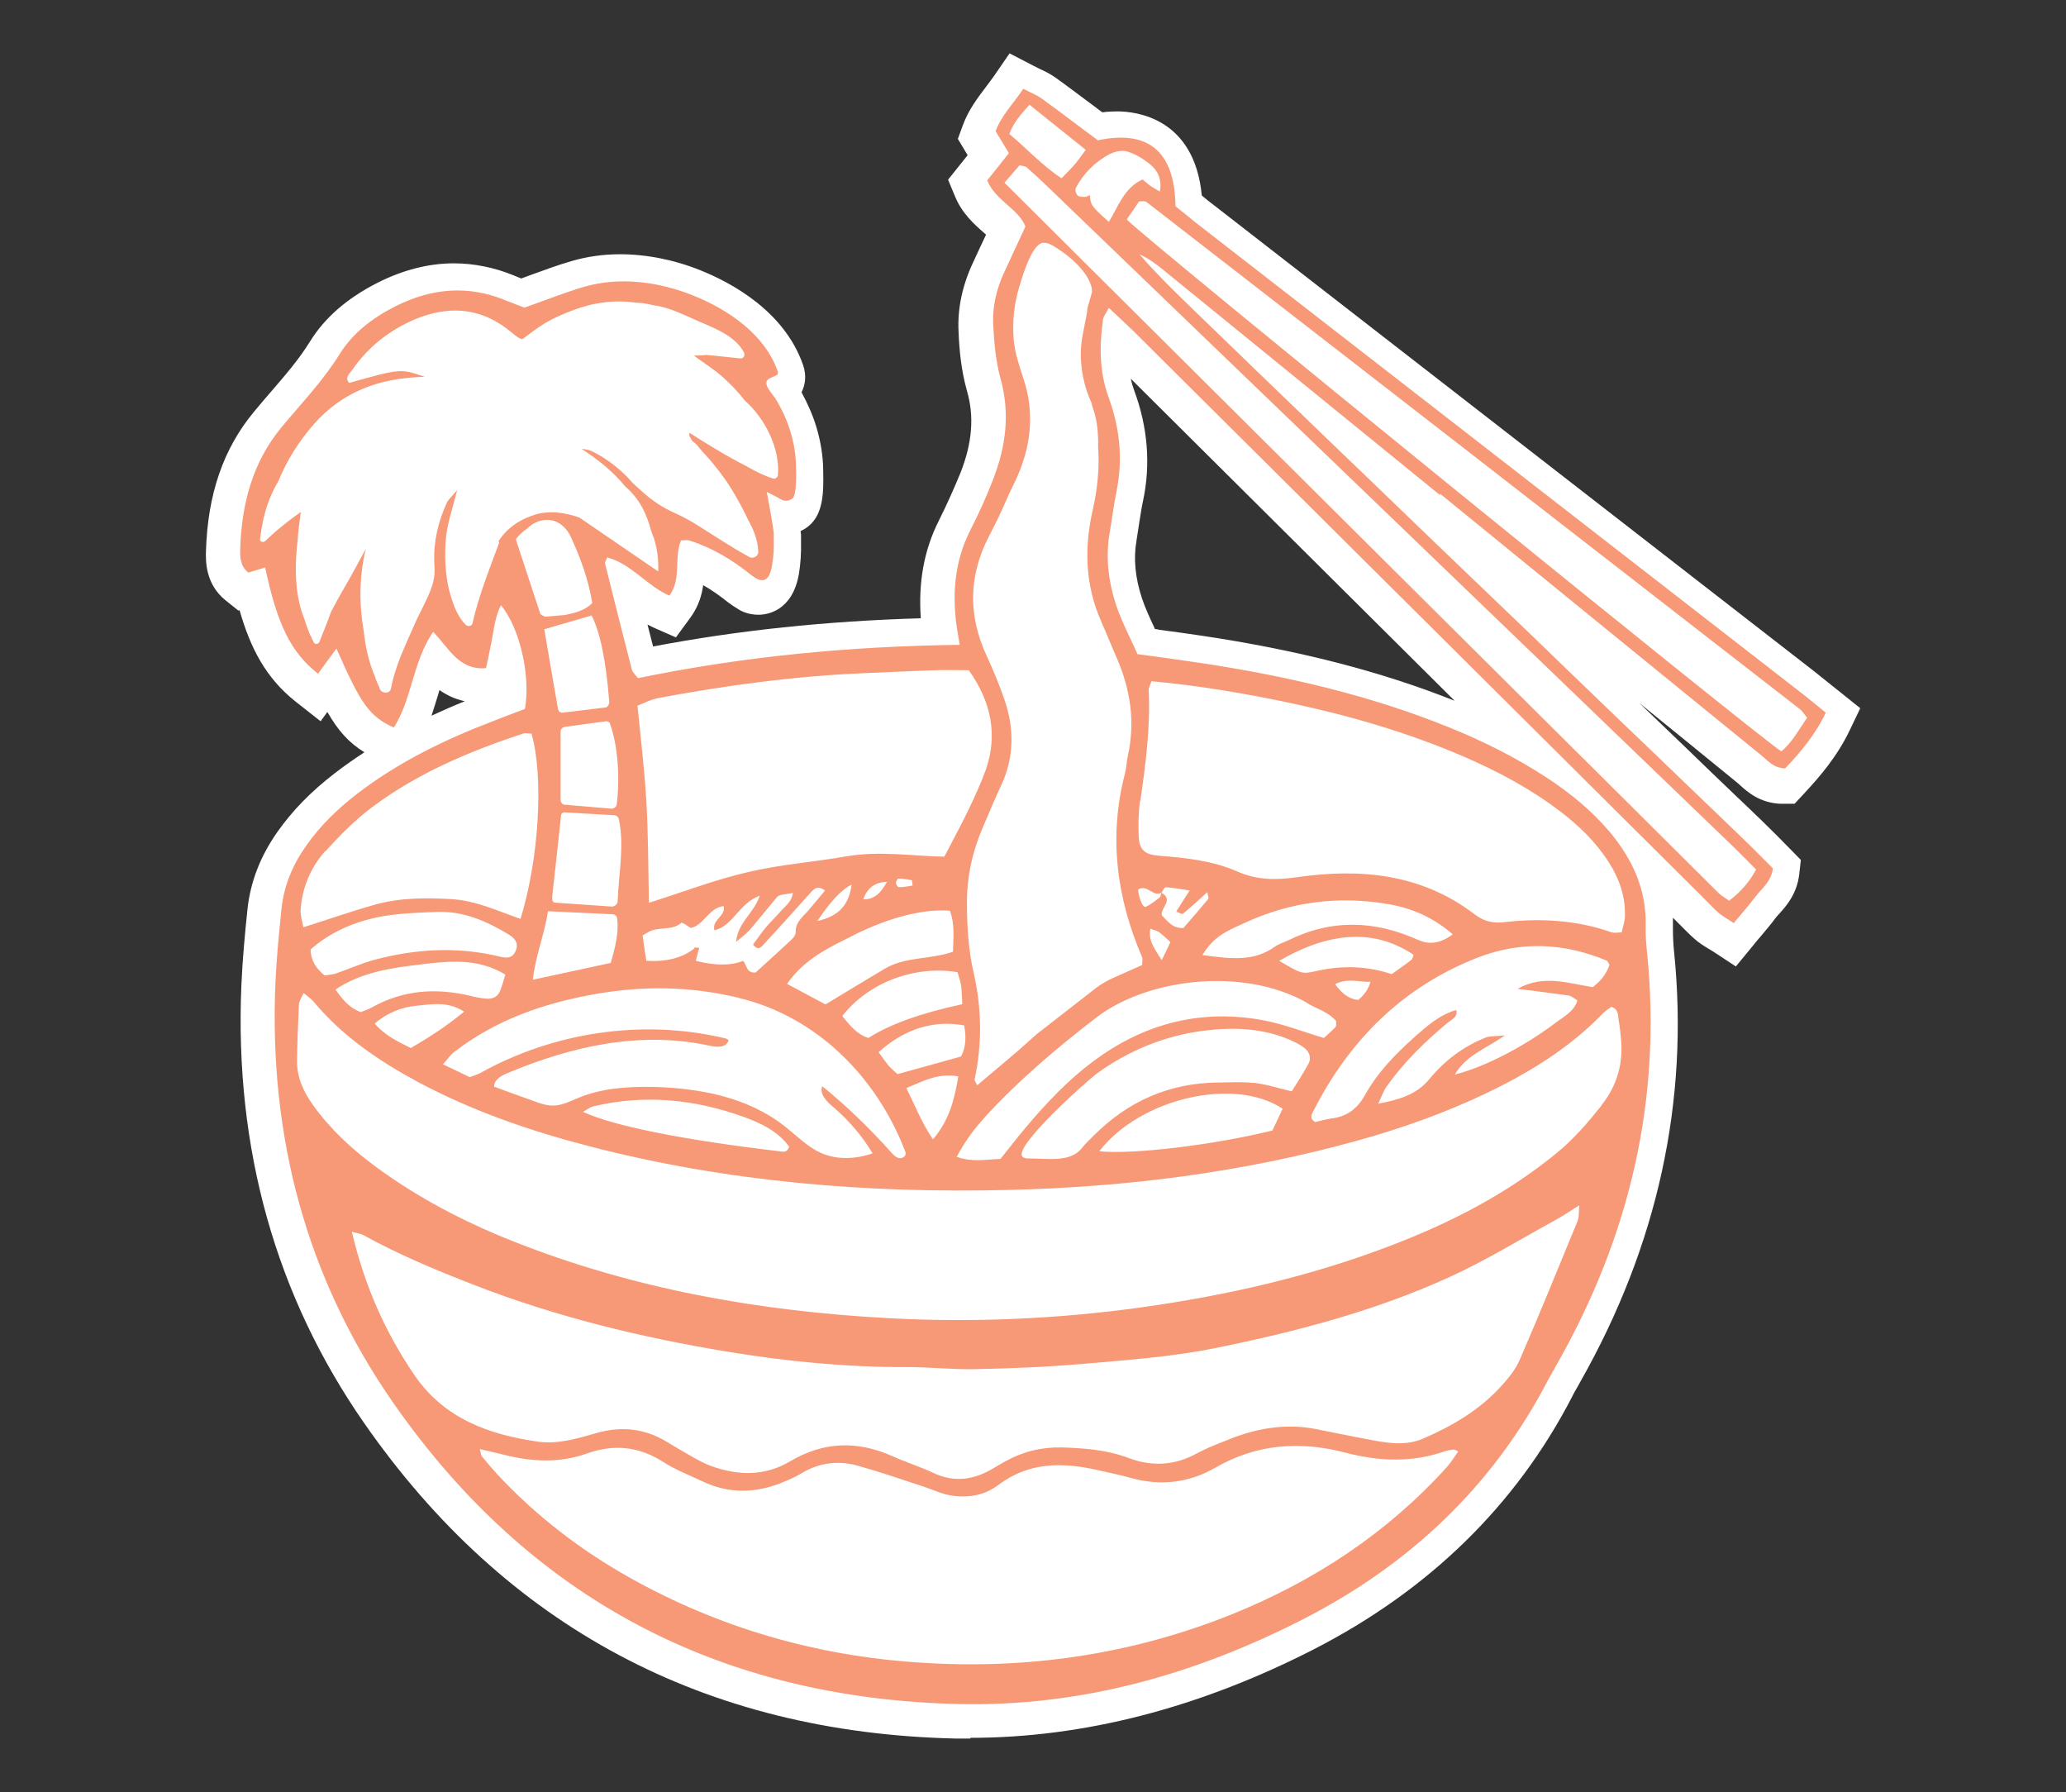
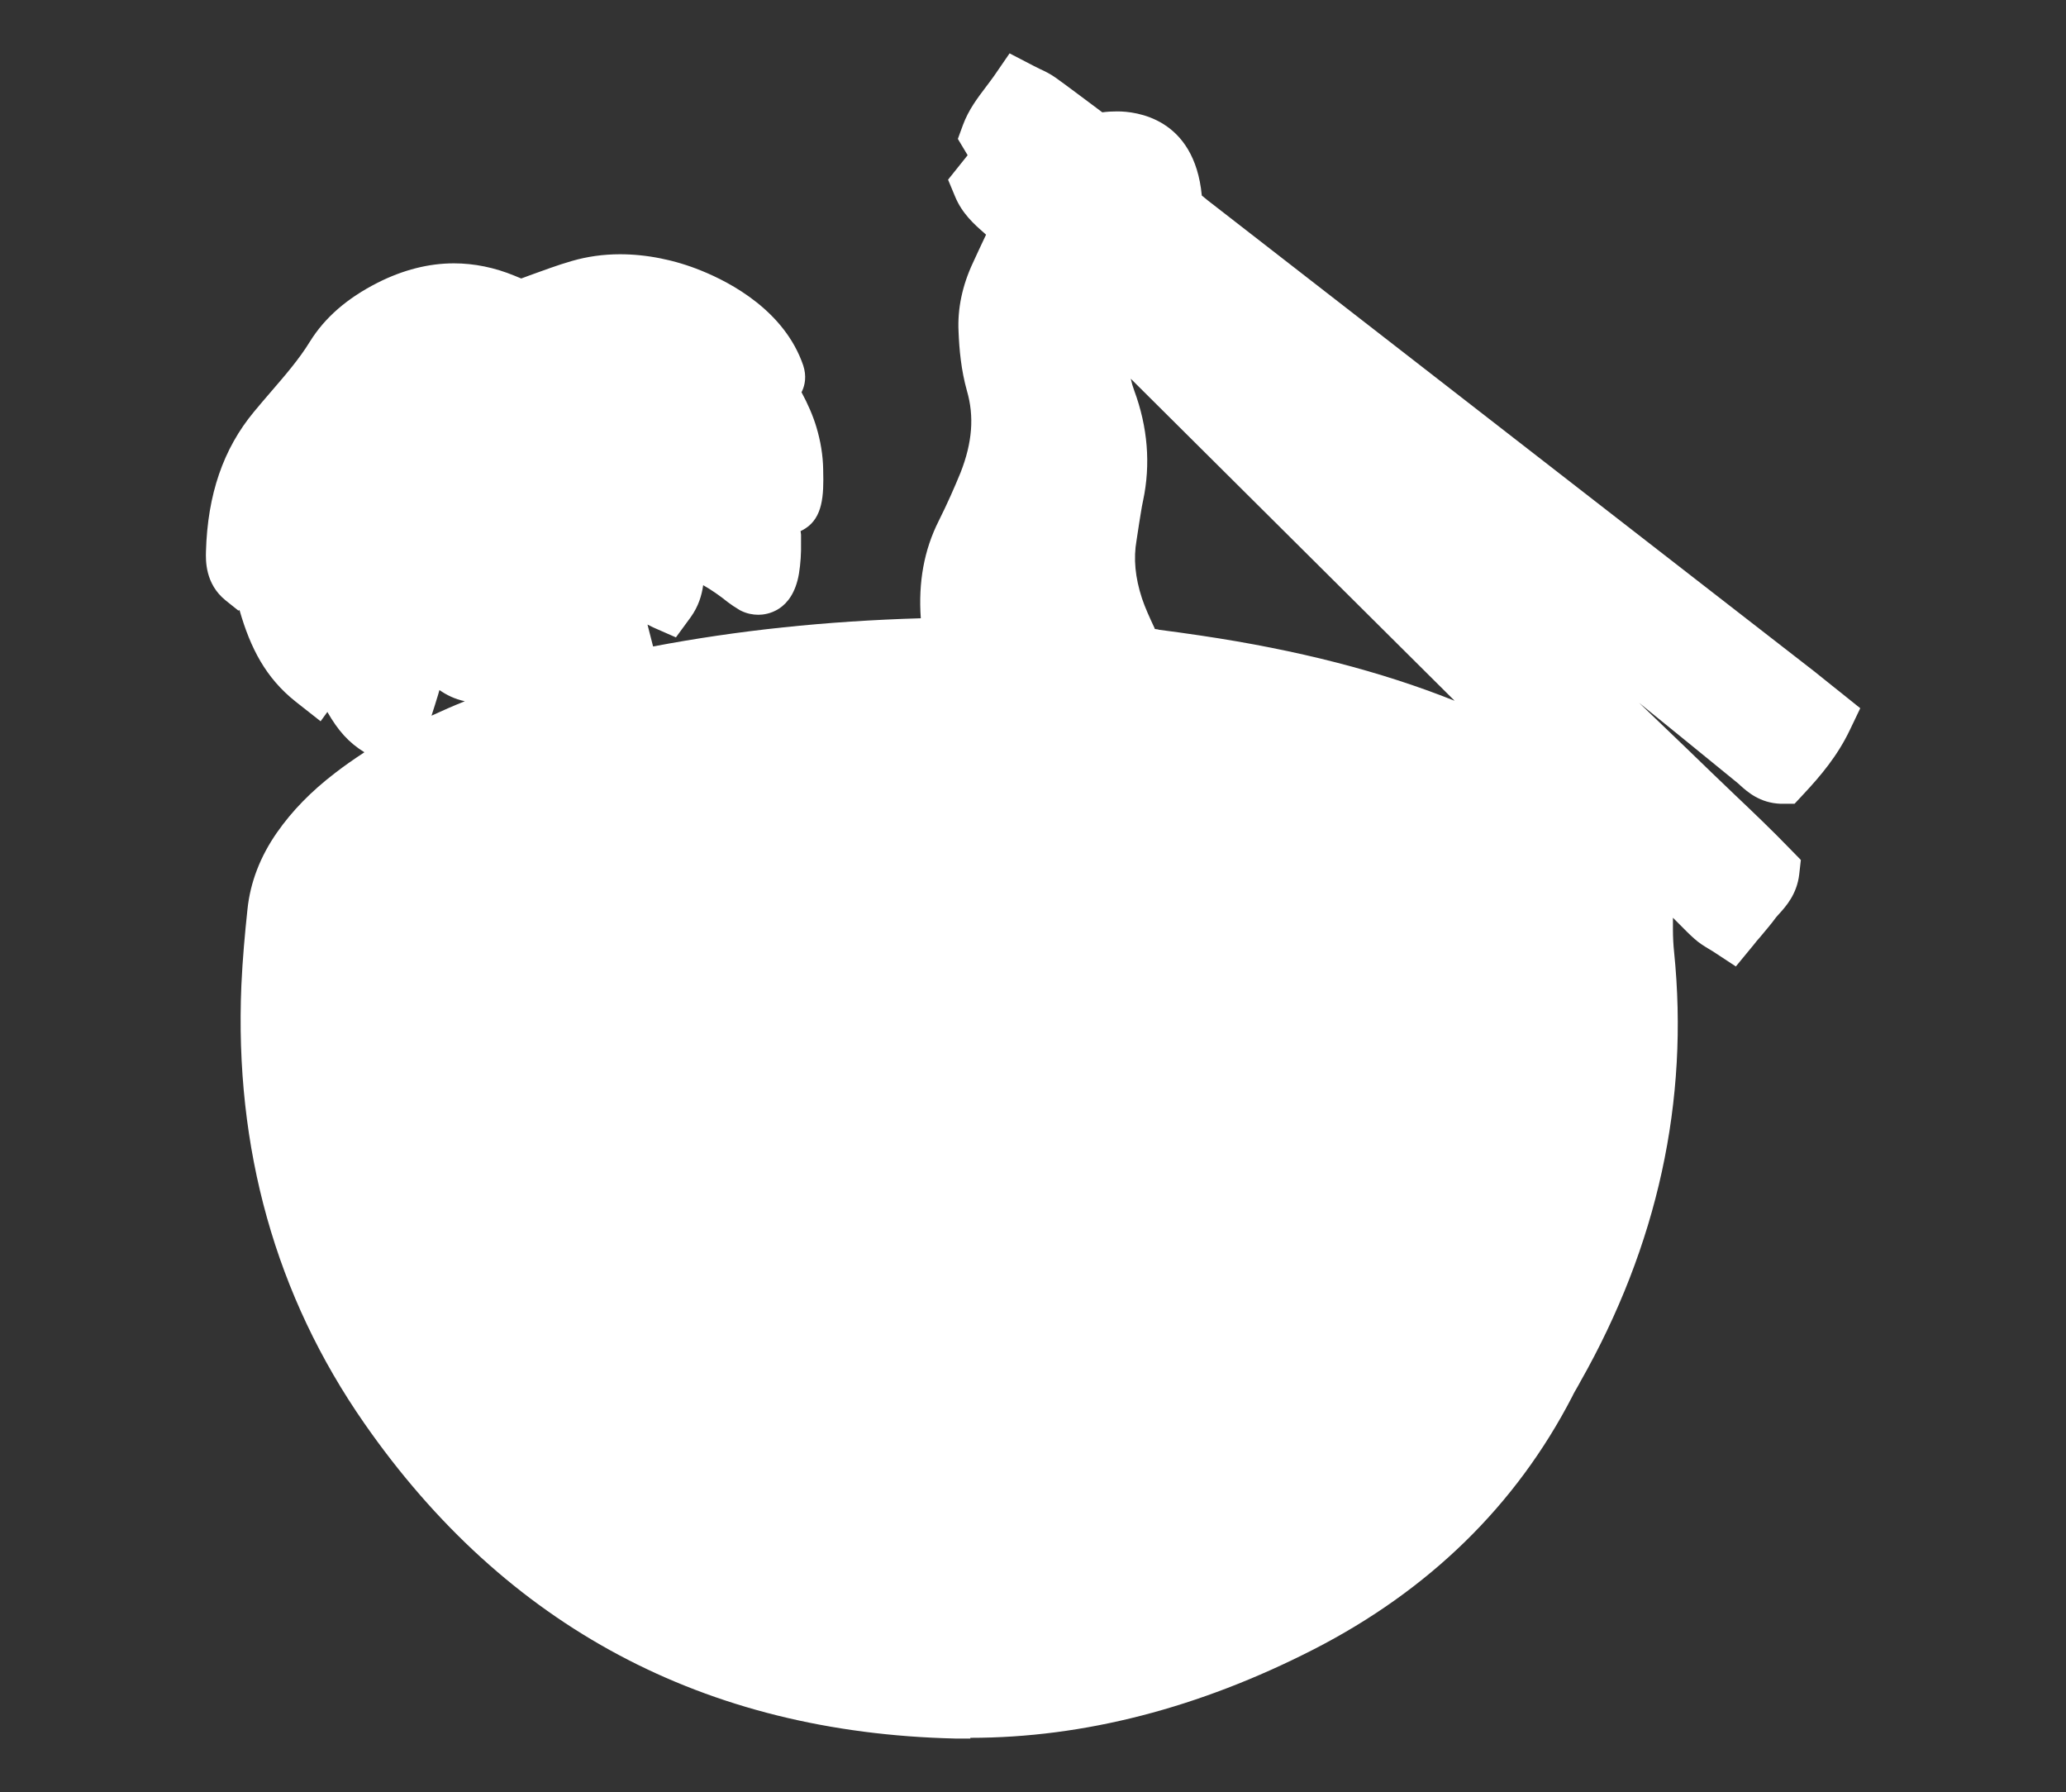
<svg xmlns="http://www.w3.org/2000/svg" viewBox="0 0 88.67 76.91" id="Layer_1">
  <rect x="0" y="0" width="88.67" height="76.91" fill="#333333" stroke="none" />
  <defs>
    <style>
      .cls-1 {
        fill: #f79876;
      }

      .cls-2 {
        fill: #fff;
      }
    </style>
  </defs>
  <g id="Layer_1-2">
    <g>
      <path d="M41.65,74.6c-.22,0-.44,0-.66,0-10.75-.25-19.28-4.8-25.35-13.52-3.81-5.47-5.58-11.8-5.28-18.81.05-1.1.15-2.21.26-3.24.12-1.17.55-2.28,1.27-3.31.65-.93,1.46-1.76,2.49-2.55.4-.31.82-.6,1.26-.89-.68-.42-1.13-.93-1.59-1.73l-.29.4-1.08-.85c-1.27-1.01-1.93-2.28-2.4-3.92l-.05.02-.55-.44c-.88-.71-.85-1.72-.84-2.1.07-2.44.74-4.4,2.06-5.99.24-.29.48-.57.73-.86.62-.72,1.21-1.4,1.67-2.15.64-1.03,1.59-1.86,2.91-2.53,1.09-.55,2.19-.83,3.27-.83.87,0,1.75.18,2.6.53.1.04.19.08.29.12.12-.04.24-.09.35-.13.59-.21,1.19-.44,1.82-.62.65-.19,1.35-.29,2.07-.29,1.14,0,2.35.24,3.48.7,1.29.52,3.58,1.74,4.38,4.06.16.48.07.86-.04,1.1-.01.02-.02.04-.03.06.27.5.49,1,.64,1.5.18.6.28,1.21.29,1.81v.05c.03,1.08-.02,2.01-.77,2.49-.07.04-.13.08-.2.11,0,.02.02.15.02.15v.1c0,.07,0,.15,0,.22.01.47-.02.93-.09,1.36-.28,1.63-1.4,1.76-1.74,1.76-.24,0-.49-.05-.72-.16l-.08-.04-.08-.05c-.12-.07-.27-.17-.43-.29-.36-.29-.71-.53-1.06-.73-.06.43-.2.91-.54,1.38l-.63.86-.98-.43c-.08-.04-.16-.08-.24-.12.08.32.16.63.24.94,3.63-.69,7.41-1.09,11.49-1.21-.11-1.55.14-2.93.77-4.18.36-.72.67-1.42.94-2.08.5-1.28.59-2.4.27-3.5-.25-.89-.33-1.78-.36-2.54-.05-.98.16-1.98.62-2.96.18-.39.36-.78.56-1.2-.04-.03-.07-.07-.11-.1-.39-.34-.92-.81-1.22-1.54l-.3-.72.84-1.05-.42-.7.22-.6c.24-.65.63-1.16.97-1.61.12-.16.25-.33.37-.5l.66-.96,1.04.54c.08.04.16.08.24.12.22.1.47.22.72.4.61.44,1.2.89,1.78,1.32l.2.15c.22-.03.44-.04.64-.04.8,0,3.31.27,3.63,3.61.17.14.35.29.54.43l25.76,20c.25.2.5.4.76.61l.39.31.81.65-.45.94c-.53,1.11-1.26,1.97-1.97,2.73l-.4.43h-.59c-.9-.03-1.44-.52-1.73-.78-.04-.03-.07-.07-.11-.1-1.41-1.15-2.82-2.3-4.24-3.45l.99.95c.72.69,1.44,1.38,2.15,2.07.32.31.64.61.95.91.8.76,1.63,1.55,2.41,2.36l.44.45-.07.62c-.1.85-.57,1.37-.85,1.68-.06.07-.12.13-.15.17-.21.29-.44.55-.67.83-.1.11-.2.23-.3.36l-.75.91-.99-.65c-.07-.04-.13-.08-.2-.12-.18-.11-.38-.23-.58-.41-.22-.19-.42-.4-.6-.58-.07-.07-.13-.13-.2-.2l-.13-.13c0,.16,0,.33,0,.5,0,.34.02.7.05.97.65,6.39-.71,12.6-4.03,18.45l-.11.2c-.08.14-.16.27-.23.42-2.41,4.67-6.15,8.32-11.11,10.86-4.91,2.51-9.86,3.79-14.73,3.79h0ZM18.8,29.82c-.09.29-.18.59-.28.89.45-.21.93-.42,1.43-.62-.43-.09-.79-.27-1.09-.48-.02.07-.04.14-.06.21ZM49.72,27.02c.61.08,1.2.16,1.8.25,4.18.62,7.75,1.54,10.91,2.8-4.63-4.61-9.27-9.21-13.9-13.82.04.18.09.35.15.51.58,1.57.71,3.16.38,4.72-.07.31-.11.64-.17.98-.04.24-.07.48-.11.72-.14.79-.06,1.6.23,2.49.14.42.34.85.55,1.3,0,0,0,.01,0,.02l.15.02h0Z" class="cls-2" />
-       <path d="M61.8,21.18c4.59,3.74,9.18,7.48,13.78,11.22.29.23.53.56,1.04.57.65-.69,1.29-1.44,1.74-2.39-.41-.33-.76-.63-1.13-.91-8.59-6.67-17.17-13.33-25.76-20-.36-.28-.71-.58-1.02-.82-.03-2.35-1.16-3.29-3.33-2.83-.79-.58-1.59-1.2-2.41-1.79-.22-.16-.49-.26-.79-.42-.44.65-.95,1.16-1.19,1.82.21.35.4.66.57.94-.34.43-.62.79-.93,1.17.36.88,1.34,1.21,1.64,1.98-.32.7-.61,1.31-.89,1.92-.35.74-.54,1.53-.49,2.34.04.76.11,1.53.31,2.26.42,1.5.23,2.93-.32,4.34-.29.75-.62,1.48-.99,2.2-.63,1.26-.76,2.58-.59,3.96.03.25.08.5.15.93-4.74.06-9.31.5-13.81,1.43-.12-.16-.23-.25-.26-.36-.39-1.51-.77-3.03-1.15-4.55-.02-.07.05-.16.09-.27,1.04.27,1.69,1.21,2.67,1.64.54-.75.18-1.62.5-2.37.11,0,.24-.03.35,0,.98.31,1.85.83,2.64,1.47.09.07.19.13.29.19.44.19.57-.24.63-.61.06-.35.08-.73.07-1.09,0-.1,0-.19,0-.29-.06-.44-.16-1-.3-1.75.18.09.31.15.44.22.18.1.34.26.65.07.21-.13.17-1.18.16-1.41,0-.49-.09-.98-.23-1.45s-.35-.94-.61-1.37c-.11-.2-.34-.42-.41-.63-.1-.28.2-.33.4-.43.03-.01.06-.03.07-.06.02-.04,0-.08,0-.11-.55-1.59-2.13-2.66-3.63-3.26-1.46-.59-3.16-.82-4.69-.37-.85.25-1.67.58-2.55.89-.23-.09-.51-.19-.78-.3-1.63-.68-3.21-.54-4.77.25-.97.49-1.82,1.14-2.38,2.04-.72,1.16-1.65,2.12-2.51,3.16-1.23,1.49-1.7,3.28-1.76,5.19-.01.37,0,.76.35,1.03.26-.08.49-.15.72-.22.52,2.45,1.1,3.64,2.27,4.56.25-.35.51-.7.79-1.08,1.06,2.41,1.41,2.9,2.46,3.39.79-1.22.8-2.8,1.69-4.11.68.7,1.1,1.66,2.27,1.56.1-.48.2-.93.28-1.38.08-.45.14-.89.36-1.32.81.97,1.28,3.03,1.03,4.45-.46.18-.94.35-1.41.54-2.06.79-4.03,1.75-5.79,3.1-.84.65-1.6,1.38-2.21,2.26-.57.81-.94,1.71-1.04,2.69-.11,1.05-.21,2.1-.26,3.16-.28,6.55,1.3,12.61,5.04,18,5.87,8.44,14.05,12.72,24.3,12.95,5.22.12,10.13-1.27,14.75-3.63,4.56-2.33,8.16-5.7,10.54-10.29.12-.22.25-.44.37-.66,3.12-5.49,4.51-11.35,3.87-17.66-.04-.38-.07-.76-.06-1.14.04-1.57-.57-2.88-1.55-4.05-.77-.91-1.69-1.66-2.68-2.31-1.31-.86-2.71-1.56-4.16-2.15-3.47-1.41-7.09-2.24-10.77-2.79-.87-.13-1.75-.25-2.65-.37-.32-.72-.68-1.4-.92-2.11-.33-1.01-.46-2.06-.27-3.13.1-.58.17-1.17.29-1.75.28-1.37.14-2.71-.33-4-.41-1.12-.41-2.23-.25-3.37.02-.14.13-.27.25-.5.4.38.74.69,1.07,1.01,8.13,8.08,16.26,16.17,24.39,24.25.24.24.47.49.72.71.18.15.39.26.64.43.34-.41.65-.76.93-1.13.27-.36.68-.64.75-1.22-1.08-1.1-2.22-2.17-3.34-3.25-1.16-1.12-2.32-2.23-3.48-3.34-1.13-1.08-2.25-2.17-3.38-3.26-1.13-1.08-2.26-2.17-3.39-3.25-1.16-1.11-2.32-2.23-3.47-3.34-1.13-1.08-2.26-2.17-3.38-3.25-1.16-1.12-2.32-2.23-3.47-3.35-1.11-1.08-2.25-2.13-3.28-3.31.37.17.7.4,1,.65,3.97,3.23,7.94,6.46,11.91,9.69h0ZM47.66,6.6c.21-.11.51-.16.72-.1.35.11.68.31.97.54.33.27.53.64.43,1.18-.18-.11-.32-.18-.44-.27-.1-.07-.18-.15-.3-.25-.8.36-1.04,1.16-1.45,1.82-.75-.67-.77-.7-.82-1.15-.07.03-.13.08-.2.08-.11,0-.26,0-.32-.06-.07-.07-.12-.24-.08-.32.34-.65.85-1.14,1.49-1.48h0ZM44.19,4.5c.85.68,1.6,1.28,2.41,1.93-.18.24-.32.44-.47.62-.16.19-.34.36-.57.6-.83-.54-1.47-1.26-2.24-1.9.17-.47.46-.81.86-1.25h0ZM28.16,29.97c2.99-.56,6-.97,9.05-1.09.97-.04,1.94-.09,2.91-.12.5-.02,1.01,0,1.46,0,.99,1.39,1.23,2.81.74,4.24-.21.59-.48,1.17-.75,1.74-.31.64-.65,1.27-1.04,2.02-1.31-.02-2.74-.26-4.17-.02-1.41.25-2.86.35-4.25.68-1.39.32-2.72.83-4.26,1.32-.03-1.6-.03-2.99-.11-4.37-.08-1.34-.24-2.68-.38-4.09.27-.1.53-.25.8-.3h0ZM50.78,39.2c.35-.29.68-.59,1.04-.92.02.15.07.25.04.29-.35.42-.7.83-1.07,1.25-.45.03-.67-.28-.93-.55-.05-.33.53-.66-.01-.96.06-.09.12-.24.18-.24.31.02.63.08,1.03.14-.2.31-.39.6-.58.91.15.05.26.12.29.09h0ZM67.34,42.72c.11.02.22.12.36.21-.15.49-.59.69-.94.96-1.36,1.03-3.05,1.9-4.32,2.22.48-.83,1.3-1.09,2.15-1.68-.42.04-.64.02-.82.09-.96.38-1.77.99-2.42,1.78-.55.67-1.27.88-2.2,1.06.16-.33.23-.56.37-.75.74-1.04,1.64-1.92,2.62-2.73.17-.14.44-.24.36-.54-.71.2-1.25.68-1.78,1.15-.82.73-1.6,1.53-2.13,2.49-.35.62-.8.94-1.48,1.02-.24.03-.48.11-.67.15-.27-.19-.13-.35-.07-.48,1.55-3.04,3.83-5.32,7.05-6.58,1.86-.72,3.71-.63,5.54.13.03.01.04.06.12.18-.12.35-.35.68-.72.96-1.04-.16-2.1-.56-3.23.07.8.1,1.51.19,2.21.29h0ZM58.82,42.12c-.08.31-.26.57-.53.79-.43-.05-.71-.3-.99-.68.55-.28,1.03-.08,1.51-.1ZM56.48,41.67c-.62.14-.63.11-1.58-.44,2.23-1.29,4.12-1.36,5.77-.26-.03.07-.04.18-.1.22-.26.21-.54.39-.84.61-1.07-.36-2.15-.38-3.25-.13h0ZM60.88,40.34c-1.87-.85-3.73-.91-5.59.01-.19.09-.4.15-.57.27-.9.65-1.89.53-3.11.36.48-.83,1.16-1.08,1.79-1.37,1.96-.91,4.02-1.18,6.15-.82,1.07.18,1.94.57,2.8,1.3-.5.38-.99.47-1.48.24h0ZM50.23,40.43c-.11.23-.2.43-.37.77-.31-.5-.58-.82-.49-1.35.16.06.28.08.38.15.16.12.3.26.49.43ZM56.09,43.04c.43.25.94.39,1.26.78-.01.1.01.21-.03.25-.17.18-.36.34-.5.47-.91-.27-1.74-.6-2.6-.76-2.58-.48-4.96.09-7.09,1.61-1.21.86-2.23,1.94-3.18,3.08-.33.39-.63.79-1.01,1.26-.64.02-1.21.15-1.88-.09.37-.7.8-1.26,1.28-1.78,1.44-1.56,3.05-2.92,4.73-4.21,2.13-1.63,6.22-2.2,9.03-.62h0ZM53.8,46.47c-.5-.06-1.01-.02-1.52-.02-2.09.02-3.86.8-5.33,2.27-.18.18-.37.35-.52.55-.51.64-1.54.43-2.26.44-.1,0-.2,0-.28-.07-.45-.4,2.77-3.27,3.18-3.57,1.37-1,2.97-1.65,4.66-1.85,1.22-.15,2.45-.1,3.61.39.23.1.46.21.66.37.21.17.29.44.15.68-.22.4-.47.79-.71,1.17-.59-.14-1.11-.31-1.65-.37h0ZM55.05,47.57c-.15.32-.3.66-.44.94-2.51.62-5.99,1.04-7.43.89,1.76-2.28,5.8-3.2,7.86-1.83h0ZM40.04,48.89c-.51-.76-.77-1.46-1.14-2.2.74-.31,1.38-.66,2.23-.5-.17.97-.37,1.86-1.09,2.7h0ZM41.26,45.33c-.88.25-1.76.49-2.74.76-.1-.09-.25-.22-.39-.37-.13-.16-.25-.33-.42-.57,1.1-1,2.36-1.39,3.67-1.15.08.44.1.88-.13,1.33h0ZM29.81,40.69c-.51.41-1.2.59-2.07.54-.05-.32-.1-.64-.16-1.09.03-.02.13-.08.24-.14.43-.26,1-.04,1.42-.4.04-.04.27.14.41.22.57-.13.77-.87,1.41-.94.09.45-.51.57-.4,1.04.82-.2,1.02-1.13,1.95-1.49-.27.79-.93,1.12-1.02,1.99.3-.26.46-.37.58-.51.39-.45.75-.91,1.13-1.36.12-.15.13-.14.73-.23-.05.38-.34.57-.54.8-.19.22-.41.43-.6.65-.21.25-.39.52-.57.76.22.29.36.1.45,0,.69-.74,1.36-1.5,2.04-2.25.15-.16.3-.29.6-.07-.24.29-.47.57-.71.85-.24.28-.57.51-.55.95,0,.1-.09.23-.18.31-.52.49-1.05.96-1.54,1.41-.42.03-.37-.34-.54-.5-.51.21-1.19.21-2.03,0,.05-.18.1-.36.15-.56-.09,0-.19-.03-.23,0h0ZM36.55,37.96c-.11.82-.5,1.35-1.47,1.56.56-.84,1.05-1.36,1.47-1.56ZM36.65,40.12c1.55-.77,3.01-1.13,4.12-1.04.21.56.15,1.14.13,1.76-.97.34-2.04.2-2.93.73-.83.49-1.66,1-2.54,1.53-.5-.27-1.05-.56-1.65-.88.74-1.08,1.82-1.57,2.86-2.09h0ZM37.05,38.59c.17-.49.51-.74,1.02-.75-.27.48-.54.76-1.02.75ZM38.45,37.89c0-.07.07-.19.11-.19.2,0,.39.04.58.07.01.08.02.15.03.23-.2.03-.4.07-.6.07-.04,0-.11-.12-.12-.19h0ZM41.1,41.72c.04.17.12.37.15.57.03.24.03.49.05.8-1.81.39-3.15.88-4.03,1.45-.5-.16-.81-.56-1.12-.94,1.1-1.43,3.12-2.2,4.96-1.88h0ZM31.7,42.82c3.34.79,5.92,3.39,7.14,6.56.02.04.03.08.03.12,0,.14-.17.22-.3.19s-.23-.14-.32-.24c-.91-1.02-1.9-1.98-2.96-2.84-.13.34.2.67.48.9.66.56,1.23,1.23,1.68,1.98-.71.25-1.53.29-2.22-.02-.6-.27-1.07-.77-1.59-1.17-1.56-1.22-3.62-1.61-5.6-1.66-1.08-.02-2.17.05-3.17.45-.37.15-.74.35-1.14.35-.28,0-.55-.09-.81-.19-.57-.2-1.14-.41-1.71-.62-.02-.28.28-.46.54-.57,2.76-1.16,5.68-1.83,8.65-1.2.16.03.33.07.49.05.19-.02.33-.1.38-.27-.06-.07-.12-.08-.21-.1-3.52-.82-7.3-.25-10.46,1.51-.11.06-.24.09-.44.17-.31-.15-.68-.33-1.15-.55.21-.23.32-.4.47-.52,1.82-1.41,3.93-2.13,6.16-2.51,2.02-.35,4.03-.31,6.04.17h0ZM33.87,49.19c-.09.31-.29.22-.43.21-4.14-.49-7.09-1.08-8.42-1.69.19-.1.31-.21.46-.24,2.2-.52,4.35-.3,6.45.46.75.27,1.46.62,1.93,1.26ZM18.08,41.38c1.18-.14,2.43-.28,3.61.44-.08.26-.14.49-.23.71-.11.27-.35.35-.62.32-.21-.02-.42-.06-.62-.11-1.49-.36-2.92-.27-4.28.5-.14.08-.31.12-.45.19-.48-.17-.78-.52-1.09-.97,1.13-.76,2.43-.93,3.69-1.08h0ZM13.93,41.86c-.35-.3-.59-.62-.6-1.12.84-.74,1.84-1.17,2.92-1.39.82-.16,1.67-.19,2.51-.22,1.14-.04,2.14.4,3.09.98.33.2.41.45.26.74-.15.29-.39.26-.65.2-1.8-.44-3.6-.34-5.37.13-.57.15-1.11.4-1.67.59-.15.05-.32.06-.49.09h0ZM17.92,43.15c.64-.06,1.31-.19,2,.26-.74.61-1.46,1.08-2.29,1.56-.59-.29-1.11-.54-1.55-1.05.56-.48,1.18-.71,1.84-.77ZM22.87,42.04c.1-.99.49-1.91.65-2.94l2.76.13c.11,0,.2.08.21.19.07.63-.09,1.26-.28,1.9-1.1.24-2.18.47-3.34.72h0ZM26.51,38.66c0,.14-.13.25-.27.24l-2.45-.17c-.12-.05-.09-.24-.08-.35,0,0,0,0,0-.01.11-.95.24-2.16.37-3.38,0-.08.08-.14.16-.13l2.11.12c.1,0,.19.07.21.17.25,1.12-.02,2.46-.05,3.51h0ZM26.18,31.06c.32.87.44,2.23.29,3.45-.01.11-.12.19-.23.19l-2-.17c-.1,0-.18-.1-.18-.2v-2.93c0-.11.08-.2.19-.21l1.75-.24c.08-.01.16.03.19.11h0ZM26.14,30.15c0,.11-.07.2-.17.21l-1.82.22c-.1.01-.18-.05-.2-.15-.19-1.07-.38-2.2-.59-3.43.77-.22,1.41-.41,2.03-.59.37.71.63,2.01.76,3.73h0ZM21.43,23.27h0c-.42,1.14-.88,2.28-1.15,3.47-.03.15-.24.16-.32.04h0c-.52-.51-.74-1.71-.74-1.71-.12-.65-.14-1.34-.08-2,.06-.61.27-1.2.48-2.04-.25.3-.39.41-.45.56-.37.81-.57,1.66-.53,2.56.01.26.03.53-.04.76,0,.01,0,.03,0,.04-.16.63-.56,1.26-.82,1.87-.39.89-.82,1.76-1,2.72-.05.26-.42.22-.49,0,0-.02,0-.03-.01-.05-.07-.15-.15-.31-.19-.47-.26-.59-.41-1.29-.48-1.94-.2-1.16-.2-2.33.09-3.53-.31.57-.61,1.14-.94,1.7-.2.34-.38.67-.56,1.02-.14.43-.33.85-.49,1.27-.04.1-.18.13-.24.03-.05-.09-.09-.18-.13-.28,0,0-.01-.01-.02-.02-.1-.24-.19-.48-.26-.72-.35-.84-.45-1.99-.29-3.33.03-.42.08-.83.14-1.25-.39.27-.77.57-1.13.88-.02.02-.04.04-.07.06-.11.1-.22.21-.33.31-.08.07-.24.03-.22-.09.03-.27.08-.53.13-.79.01-.07.03-.14.05-.21.13-.52.33-1.02.61-1.49.36-.89.87-1.69,1.52-2.44,1.21-1.37,2.78-1.99,4.76-2.03-1.03-.36-1.04-.36-3.24.26-.21-.22,0-.38.1-.52.61-.89,1.4-1.57,2.37-2.05,1.57-.77,3.09-.77,4.49.4.1.08.2.16.3.23.03.02.07.03.16.07.31-.22.64-.49.99-.7.36-.21.75-.38,1.14-.53.9-.35,1.83-.48,2.78-.34.16,0,.31.02.47.05.09.02.18.04.27.06.57.07,1.15.34,1.64.56.76.35,1.81.67,2.23,1.46.06.11-.01.27-.15.26-.49-.05-.99-.11-1.48-.15-.12.02-.28.02-.52.03.47.34.88.6,1.23.91.35.31.67.65.96,1.02.89.79,1.5,2.06,1.42,3.17,0,.11-.11.21-.22.17-.4-.13-.76-.31-1.12-.52-.85-.43-1.66-.93-2.46-1.44-.01.06-.01.1,0,.14.04.07.08.14.12.21.08.07.18.13.24.22.15.2.34.38.5.57.14.16.27.33.4.49.15.2.3.4.44.62s.27.43.39.65c.12.22.24.44.35.67.02.05.05.1.07.15.23.41.41.84.44,1.32,0,0,0,.01,0,.02.05.2-.19.37-.38.27-.77-.42-1.48-.9-2.22-1.36-.3-.19-.61-.36-.94-.51-.53-.23-1.02-.55-1.44-.94l-.39-.35c-.49-.57-1.08-1.04-1.75-1.37-.13-.07-.29-.09-.45-.11,0,0,.01.01.02.02.68.44,1.34.97,1.85,1.6.61.52.92,1.18,1.11,1.91.03.09.06.17.1.26.16.47.22.98.2,1.47l-3.38-2.31c-.22-.08-.44-.14-.67-.18-.38-.07-.78-.07-1.16.03-.67.19-1.27.57-1.65,1.17h0ZM22.17,23.22s-.01-.03-.02-.05c0,0,0-.01,0-.02,0,0,0,0,0,0,0-.02,0-.04.02-.05.12-.16.27-.29.43-.4.08-.08.17-.15.26-.21.64-.39,1.32-.14,1.64.55.42.91.76,1.85.92,2.84-.35.34-.76.42-1.17.51l-.82.07c-.15-.02-.24-.12-.24-.12-.34-1.01-.66-2.02-1.02-3.1h0ZM13.96,36.54c.62-.69,1.28-1.36,2.02-1.91,1.95-1.46,4.17-2.39,6.46-3.15.11-.04.25,0,.37,0,.53,1.82.33,5.35-.47,7.95-.98-.34-1.92-.79-2.98-.85-1.1-.06-2.21-.06-3.27.24-1,.28-1.99.63-3.07.97-.04-.25-.13-.49-.12-.72.06-.96.42-1.83,1.05-2.54h0ZM62.1,62.95c-2.57,2.84-5.69,4.89-9.23,6.32-4.31,1.73-8.78,2.38-13.42,2.07-4.42-.29-8.56-1.48-12.42-3.64-2.12-1.19-4.02-2.65-5.68-4.43-.23-.25-.45-.51-.66-.77-.05-.06-.05-.16-.1-.32.35.08.67.15.98.23,1.21.31,2.41.39,3.62-.04,1.14-.41,2.23-.31,3.27.36.53.34,1.13.57,1.7.84,1.09.52,2.21.51,3.32.08.31-.12.63-.26.92-.43.77-.47,1.6-.56,2.44-.32.93.26,1.85.58,2.77.88.4.13.79.32,1.2.39.73.12,1.45,0,2.05-.46,1.31-.98,2.74-.97,4.24-.63.49.11.99.21,1.48.35,1.25.34,2.46.19,3.56-.44,1.8-1.04,3.66-1.17,5.63-.65,1.42.37,2.84.43,4.25-.07.12-.04.25-.05.37-.07.04,0,.08.03.2.08-.17.23-.31.47-.49.67h0ZM67.71,52.39c-.82,1.99-1.63,3.99-2.49,5.97-.18.42-.49.79-.8,1.13-.93,1.02-2.09,1.7-3.34,2.24-.7.3-1.41.21-2.12.08-.83-.15-1.66-.33-2.49-.49-1.33-.26-2.61-.02-3.84.49-.43.17-.87.34-1.27.56-.95.52-1.93.57-2.93.19-.93-.35-1.89-.42-2.86-.45-.88-.02-1.67.18-2.43.6-.19.1-.36.21-.55.32-.82.48-1.65.59-2.54.17-.57-.27-1.18-.46-1.76-.72-1.5-.67-2.95-.62-4.37.22-1.11.66-2.26.62-3.42.2-.27-.1-.54-.25-.79-.39-.37-.21-.73-.42-1.09-.64-.96-.59-1.98-.68-3.05-.37-.82.24-1.65.48-2.49.36-2.1-.3-4.02-.99-5.29-2.85-1.25-1.83-2.14-3.82-2.69-6.16.26.08.39.09.5.15,1.52.84,3.11,1.5,4.73,2.13,3.52,1.37,7.18,2.26,10.89,2.87,2.54.42,5.11.67,7.7.66.97,0,1.95.11,2.92.09,1.52-.03,3.04-.09,4.56-.22,1.94-.17,3.88-.3,5.79-.69,3.45-.7,6.84-1.59,10.04-3.05,1.53-.7,2.98-1.59,4.46-2.4.33-.18.65-.39,1.09-.67-.03.31,0,.5-.07.66h0ZM68.74,47.43c-.58.73-1.18,1.43-1.91,2.03-2.15,1.77-4.59,3.02-7.17,4-3.45,1.32-7.03,2.13-10.68,2.64-3.62.5-7.25.66-10.89.46-5.52-.3-10.91-1.25-16.08-3.3-2.09-.83-4.07-1.86-5.89-3.2-1.03-.76-1.95-1.61-2.7-2.66-.4-.57-.68-1.17-.67-1.88.01-.8.04-1.6.08-2.41,0-.15.11-.29.2-.5.19.16.33.25.43.37,1.24,1.49,2.81,2.55,4.5,3.46,2.33,1.24,4.8,2.09,7.35,2.75,5.9,1.53,11.91,2.02,17.98,1.87,5.05-.12,10.03-.75,14.91-2.1,1.92-.53,3.79-1.19,5.59-2.05,1.84-.88,3.57-1.94,5-3.42.11-.12.25-.2.37-.29.35.13.27.42.32.64.04.21.06.42.08.63.13,1.1-.13,2.08-.83,2.96h0ZM48.94,34.38c.23-1.59.44-3.18.36-4.79,0-.08.05-.15.12-.36,2.06.19,4.05.53,6.03.95,2.52.54,4.99,1.26,7.36,2.28,1.48.64,2.89,1.39,4.17,2.37.81.62,1.53,1.32,2.08,2.19.44.69.7,1.44.68,2.27,0,.24-.09.48-.14.72-.17,0-.31.03-.42,0-1.5-.53-3.06-.62-4.62-.44-.5.06-.89-.04-1.29-.35-2.27-1.73-4.89-1.97-7.6-1.58-.91.13-1.73.13-2.58-.25-1.05-.46-2.19-.58-3.34-.67-.63-.05-.85-.25-.88-.84-.02-.5-.01-1.02.06-1.52h0ZM49.84,38.31c-.02.07-.02.16-.07.2-.19.15-.38.3-.59.4-.12.05-.27-.26-.34-.73.37-.27.65.32,1,.13h0ZM47.27,26.69c.23.5.42,1.01.65,1.52.59,1.35.81,2.74.49,4.2-.06.25-.06.51-.12.75-.72,2.73-.37,5.36.73,7.92.03.07,0,.16,0,.33-.41.18-.84.37-1.26.56-.26.12-.51.26-.74.44l-2.52,1.96-.82.73c-.57.49-1.15.97-1.74,1.47-.06-.13-.12-.2-.11-.25.32-1.51.31-3.01-.03-4.52-.24-1.02-.3-2.06-.3-3.1,0-1.11.25-2.22.7-3.24.25-.58.49-1.17.76-1.74.57-1.21.58-2.45.15-3.7-.22-.64-.48-1.26-.76-1.87-.8-1.72-.79-3.42.09-5.13.28-.53.54-1.07.78-1.63.11-.26.24-.51.36-.76.67-1.43.85-2.9.33-4.43-.17-.52-.35-1.05-.4-1.59-.07-.78.01-1.57.24-2.32.12-.39.53-1.82,1.01-1.87.16-.02.32.06.46.14.61.36,1.48,1.07,1.64,1.81,0,.02,0,.05,0,.07.01.04.01.08,0,.12-.06.21-.12.42-.18.63h0c-.07.62-.26,1.2-.29,1.81-.03.79.13,1.58.46,2.3.02.04.02.07.02.11.01.04.03.07.04.11.19.54.23,1.09.22,1.66.06.87-.02,1.75-.22,2.65-.38,1.63-.35,3.27.36,4.85h0ZM74.43,36.37c.3.29.59.59.94.94-.29.54-.66.96-1.16,1.34-.16-.12-.31-.2-.43-.31-10.2-10.14-20.39-20.27-30.67-30.5.3-.34.48-.56.65-.75.14.04.24.04.29.08.29.25.57.51.84.77,9.84,9.47,19.69,18.95,29.53,28.42h0ZM48.37,9.4c.18-.26.36-.53.52-.76.12,0,.16-.01.2,0,.04,0,.09,0,.12.03,9.35,7.25,18.7,14.5,28.04,21.76.1.07.16.19.31.37-.38.54-.65,1.07-1.11,1.44-.9-.55-27.21-21.91-28.09-22.82h0Z" class="cls-1" />
    </g>
  </g>
</svg>